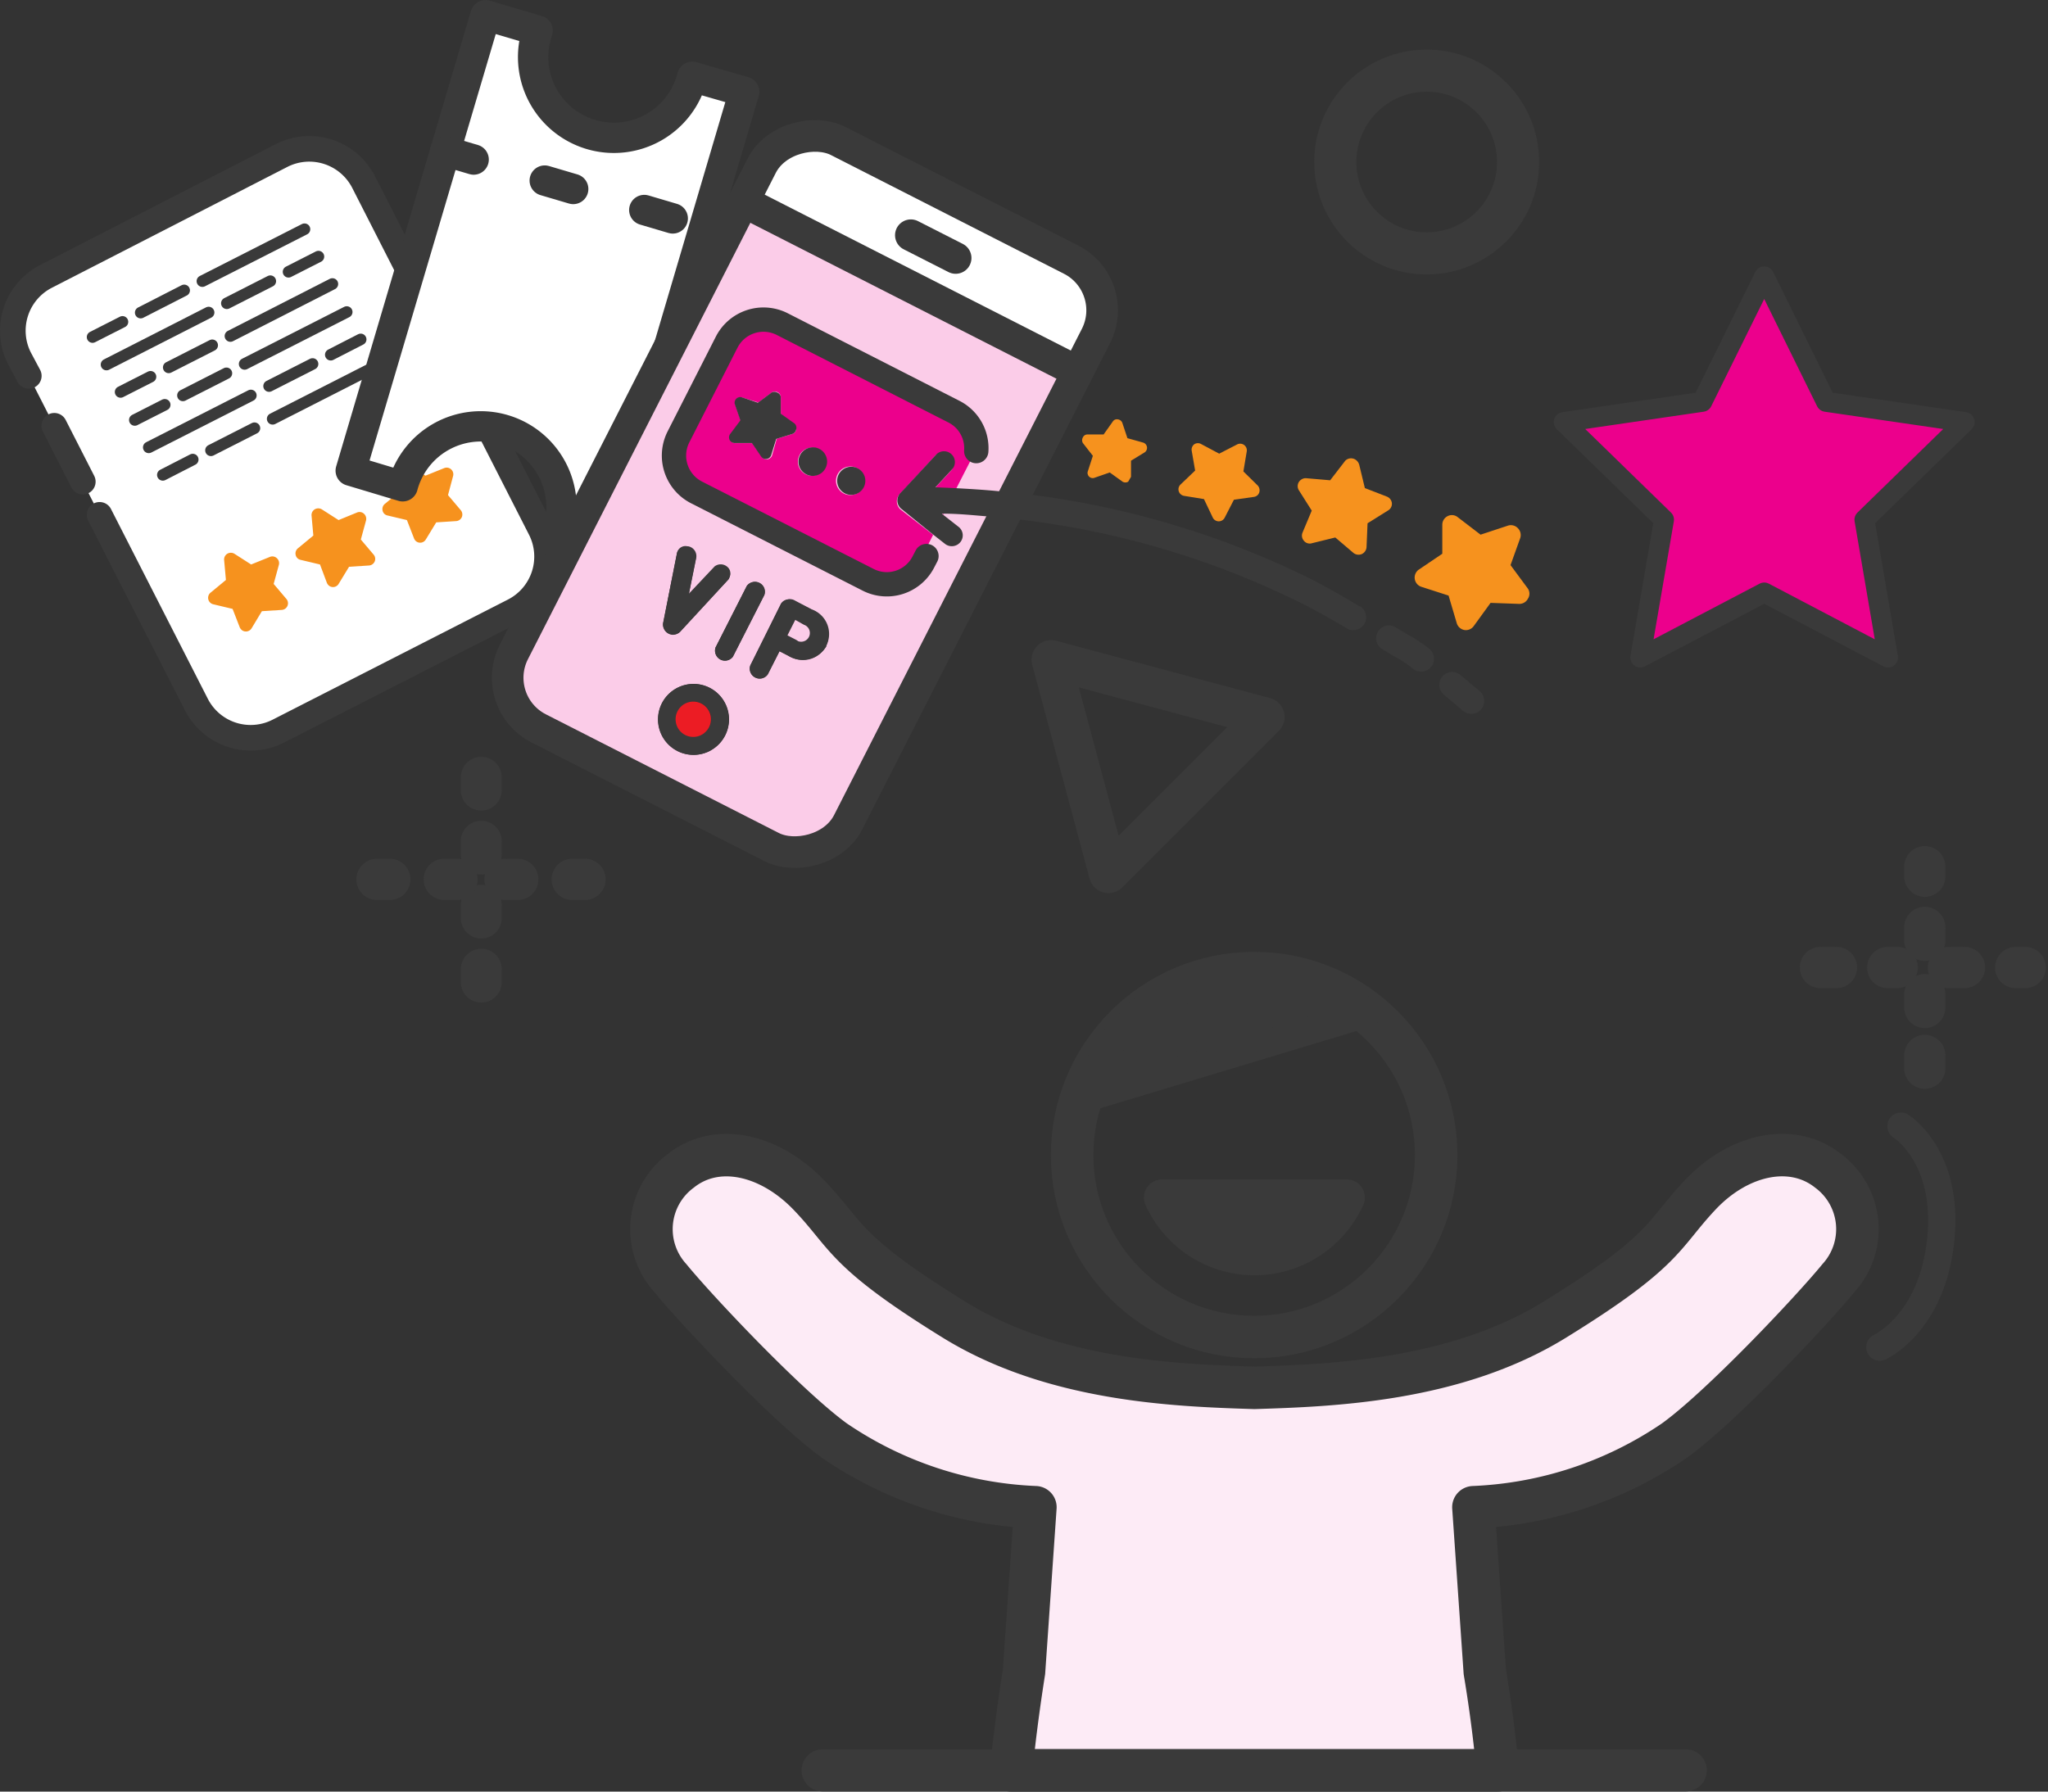
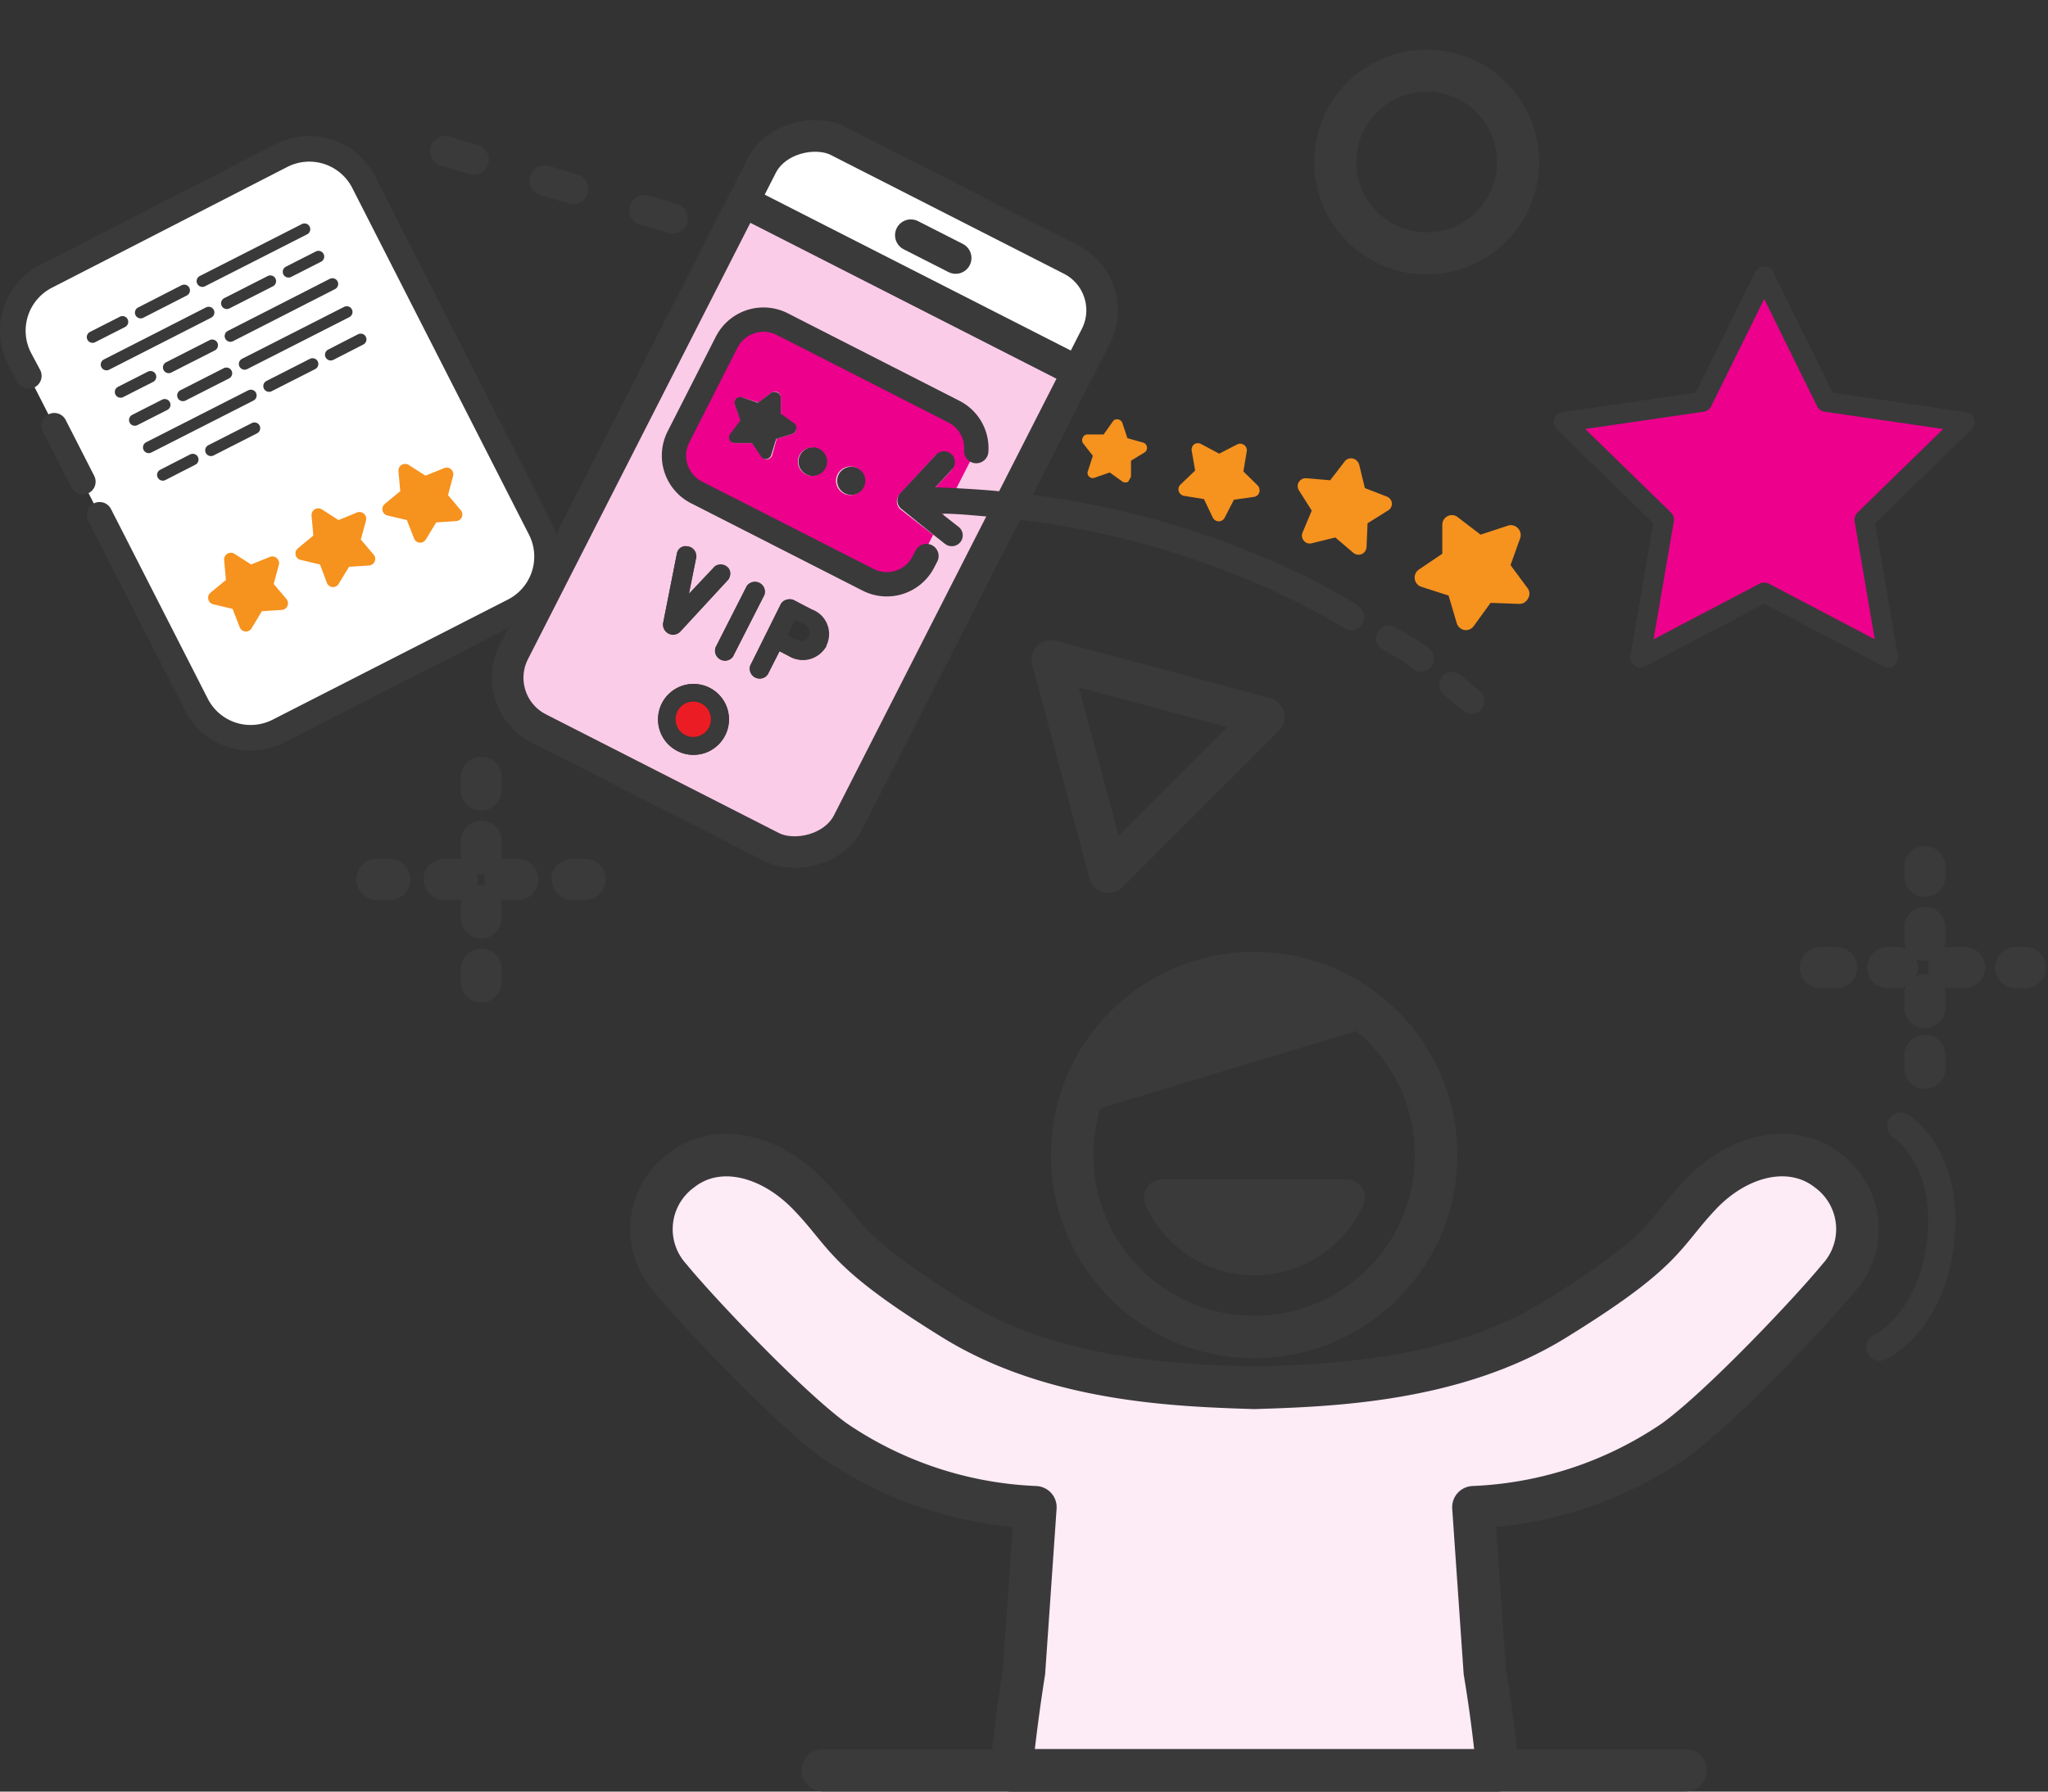
<svg xmlns="http://www.w3.org/2000/svg" id="Layer_1" data-name="Layer 1" viewBox="0 0 160 140">
  <rect x="0" y="0" width="160" height="140" fill="#333333" stroke="none" />
  <defs>
    <style>.cls-1,.cls-13{fill:#fff;}.cls-10,.cls-12,.cls-14,.cls-18,.cls-19,.cls-2,.cls-20,.cls-3,.cls-5,.cls-6{fill:none;}.cls-10,.cls-11,.cls-12,.cls-13,.cls-14,.cls-18,.cls-19,.cls-2,.cls-20,.cls-3,.cls-5,.cls-6,.cls-7{stroke:#3a3a3a;}.cls-10,.cls-11,.cls-12,.cls-13,.cls-14,.cls-19,.cls-2,.cls-20,.cls-3,.cls-5,.cls-6,.cls-7{stroke-linecap:round;stroke-linejoin:round;}.cls-2{stroke-width:2px;}.cls-3{stroke-width:0.9px;}.cls-4{fill:#f6921e;}.cls-5,.cls-7{stroke-width:2.13px;}.cls-6{stroke-width:3.32px;}.cls-7,.cls-8{fill:#3a3a3a;}.cls-9{fill:#fdebf6;}.cls-10{stroke-width:3.29px;}.cls-11,.cls-16{fill:#ec008c;}.cls-11{stroke-width:1.56px;}.cls-12{stroke-width:3.06px;}.cls-13,.cls-14{stroke-width:2.37px;}.cls-14{stroke-dasharray:2.32 5.79;}.cls-15{fill:#fbcce8;}.cls-17{fill:#ec1c24;}.cls-18,.cls-19{stroke-width:2.47px;}.cls-20{stroke-width:1.9px;}</style>
  </defs>
  <path class="cls-1" d="M2.25,29.37,1.52,28a4.77,4.77,0,0,1,2.09-6.41L22,12.15a4.77,4.77,0,0,1,6.41,2.08l13.81,27.1a4.77,4.77,0,0,1-2.08,6.41L21.75,57.13a4.76,4.76,0,0,1-6.41-2.08L7.78,40.23" />
  <line class="cls-2" x1="6.47" y1="37.64" x2="4.24" y2="33.27" />
  <path class="cls-2" d="M2.25,29.37,1.52,28a4.77,4.77,0,0,1,2.09-6.41L22,12.15a4.77,4.77,0,0,1,6.41,2.08l13.81,27.1a4.77,4.77,0,0,1-2.08,6.41L21.75,57.13a4.76,4.76,0,0,1-6.41-2.08L7.78,40.23" />
  <line class="cls-3" x1="11.76" y1="29.44" x2="9.42" y2="30.63" />
  <line class="cls-3" x1="16.58" y1="26.98" x2="13.18" y2="28.71" />
  <line class="cls-3" x1="25.97" y1="22.19" x2="18" y2="26.26" />
  <line class="cls-3" x1="22.54" y1="21.24" x2="24.88" y2="20.05" />
  <line class="cls-3" x1="17.72" y1="23.7" x2="21.12" y2="21.97" />
  <line class="cls-3" x1="8.32" y1="28.49" x2="16.3" y2="24.42" />
  <line class="cls-3" x1="9.57" y1="25.15" x2="7.23" y2="26.34" />
  <line class="cls-3" x1="14.39" y1="22.69" x2="10.99" y2="24.43" />
  <line class="cls-3" x1="23.79" y1="17.91" x2="15.81" y2="21.97" />
  <line class="cls-3" x1="15.06" y1="35.91" x2="12.72" y2="37.11" />
  <line class="cls-3" x1="19.88" y1="33.46" x2="16.48" y2="35.19" />
-   <line class="cls-3" x1="29.27" y1="28.67" x2="21.3" y2="32.73" />
  <line class="cls-3" x1="25.84" y1="27.72" x2="28.18" y2="26.52" />
  <line class="cls-3" x1="21.02" y1="30.17" x2="24.42" y2="28.44" />
  <line class="cls-3" x1="11.62" y1="34.96" x2="19.6" y2="30.9" />
  <line class="cls-3" x1="12.87" y1="31.63" x2="10.53" y2="32.82" />
  <line class="cls-3" x1="17.69" y1="29.17" x2="14.29" y2="30.9" />
  <line class="cls-3" x1="27.09" y1="24.38" x2="19.11" y2="28.44" />
  <path class="cls-4" d="M21.08,43.52a.51.51,0,0,1,.54.09.52.52,0,0,1,.17.52l-.41,1.5,1,1.18a.52.52,0,0,1-.36.85l-1.56.1-.8,1.33a.52.52,0,0,1-.72.18.57.57,0,0,1-.21-.25l-.56-1.44-1.51-.36a.52.52,0,0,1-.22-.9l1.21-1-.14-1.56a.52.52,0,0,1,.25-.49.54.54,0,0,1,.55,0l1.31.84Z" />
  <path class="cls-4" d="M27.89,40.05a.51.51,0,0,1,.54.09.54.54,0,0,1,.17.52l-.41,1.5,1,1.18a.51.51,0,0,1,.08.54.52.52,0,0,1-.45.31l-1.55.1-.81,1.33a.51.51,0,0,1-.71.18.57.57,0,0,1-.21-.25L25,44.11l-1.51-.36a.49.49,0,0,1-.39-.38.52.52,0,0,1,.17-.52l1.21-1-.14-1.56a.52.52,0,0,1,.25-.49.54.54,0,0,1,.55,0l1.31.84Z" />
  <path class="cls-4" d="M34.7,36.58a.52.52,0,0,1,.7.61l-.4,1.5,1,1.18a.53.53,0,0,1,.08.54.52.52,0,0,1-.45.31l-1.55.1-.81,1.33a.51.51,0,0,1-.92-.07l-.56-1.44-1.52-.36a.49.49,0,0,1-.38-.38.52.52,0,0,1,.17-.52l1.21-1-.14-1.56a.53.53,0,0,1,.24-.49.56.56,0,0,1,.56,0l1.31.84Z" />
  <path class="cls-5" d="M148.51,88s3.79,2.34,3.11,8.89-4.76,8.38-4.76,8.38" />
  <circle class="cls-6" cx="97.98" cy="90.26" r="14.22" />
  <path class="cls-7" d="M106.88,79.18,84.64,85.89S87,79,91.75,77.58,102.53,75.84,106.88,79.18Z" />
  <path class="cls-8" d="M90.79,92.17a1.41,1.41,0,0,0-1.29,2,9.33,9.33,0,0,0,17,0,1.41,1.41,0,0,0-1.29-2Z" />
  <path class="cls-9" d="M142.82,91.49c-2.83-2.24-7-1.3-10,1.89s-2.6,4.34-11.35,9.74c-7.81,4.82-17.49,5.14-23.47,5.33-6-.19-15.66-.51-23.47-5.33-8.74-5.4-8.28-6.56-11.34-9.74s-7.19-4.13-10-1.89a5.68,5.68,0,0,0-.83,8.37c2.12,2.59,9.22,10.11,12.85,12.73a30,30,0,0,0,15.68,5.19L80,130.64c-.69,4.35-1,7.7-1,7.7H117s-.27-3.35-1-7.7l-.89-12.86a30,30,0,0,0,15.68-5.19c3.64-2.62,10.73-10.14,12.85-12.73A5.68,5.68,0,0,0,142.82,91.49Z" />
  <path class="cls-6" d="M142.82,91.49c-2.83-2.24-7-1.3-10,1.89s-2.6,4.34-11.35,9.74c-7.81,4.82-17.49,5.14-23.47,5.33-6-.19-15.66-.51-23.47-5.33-8.74-5.4-8.28-6.56-11.34-9.74s-7.19-4.13-10-1.89a5.68,5.68,0,0,0-.83,8.37c2.12,2.59,9.22,10.11,12.85,12.73a30,30,0,0,0,15.68,5.19L80,130.64c-.69,4.35-1,7.7-1,7.7H117s-.27-3.35-1-7.7l-.89-12.86a30,30,0,0,0,15.68-5.19c3.64-2.62,10.73-10.14,12.85-12.73A5.68,5.68,0,0,0,142.82,91.49Z" />
  <line class="cls-10" x1="64.27" y1="138.34" x2="131.7" y2="138.34" />
  <polygon class="cls-11" points="137.83 21.6 132.99 31.4 122.17 32.98 130 40.61 128.15 51.38 137.83 46.3 147.5 51.38 145.66 40.61 153.49 32.98 142.66 31.4 137.83 21.6" />
  <path class="cls-8" d="M36,75.74v1a1.6,1.6,0,1,0,3.2,0v-1a1.6,1.6,0,1,0-3.2,0Zm0-5v1a1.6,1.6,0,1,0,3.2,0v-1a1.6,1.6,0,0,0-3.2,0Zm0-5v1a1.6,1.6,0,1,0,3.2,0v-1a1.6,1.6,0,1,0-3.2,0Zm0-5v1a1.6,1.6,0,1,0,3.2,0v-1a1.6,1.6,0,0,0-3.2,0Z" />
  <path class="cls-8" d="M30.58,67.11h-1a1.61,1.61,0,1,0,0,3.21h1a1.61,1.61,0,0,0,0-3.21Zm5,0h-1a1.61,1.61,0,0,0,0,3.21h1a1.61,1.61,0,1,0,0-3.21Zm5,0h-1a1.61,1.61,0,1,0,0,3.21h1a1.61,1.61,0,0,0,0-3.21Zm5,0h-1a1.61,1.61,0,0,0,0,3.21h1a1.61,1.61,0,1,0,0-3.21Z" />
  <path class="cls-8" d="M148.77,82.6v1a1.61,1.61,0,0,0,3.21,0v-1a1.61,1.61,0,1,0-3.21,0Zm0-5v1a1.61,1.61,0,1,0,3.21,0v-1a1.61,1.61,0,0,0-3.21,0Zm0-5v1a1.61,1.61,0,0,0,3.21,0v-1a1.61,1.61,0,1,0-3.21,0Zm0-5v1a1.61,1.61,0,0,0,3.21,0v-1a1.61,1.61,0,0,0-3.21,0Z" />
  <path class="cls-8" d="M143.35,74h-1a1.61,1.61,0,1,0,0,3.21h1a1.61,1.61,0,1,0,0-3.21Zm5,0h-1a1.61,1.61,0,0,0,0,3.21h1a1.61,1.61,0,0,0,0-3.21Zm5,0h-1a1.61,1.61,0,1,0,0,3.21h1a1.61,1.61,0,1,0,0-3.21Zm5,0h-1a1.61,1.61,0,0,0,0,3.21h1a1.61,1.61,0,0,0,0-3.21Z" />
  <circle class="cls-10" cx="111.46" cy="12.66" r="7.14" />
  <polygon class="cls-12" points="82.12 51.55 86.6 68.26 98.83 56.03 82.12 51.55" />
-   <path class="cls-13" d="M42,2.39l-4.07-1.2L27.4,36.78,31.46,38a6.31,6.31,0,1,1,12.1,3.57l4.07,1.2L58.14,7.17,54.08,6A6.31,6.31,0,1,1,42,2.39Z" />
  <line class="cls-14" x1="34.78" y1="11.81" x2="55" y2="17.79" />
  <path class="cls-1" d="M86.63,25,85,28.3,58.18,14.88l1.68-3.3h0a2,2,0,0,1,2.7-.84h0L85.7,22.33h0A2,2,0,0,1,86.63,25Z" />
  <path class="cls-8" d="M115.59,54a1,1,0,1,1-1.29,1.55l0,0-1.45-1.23a1,1,0,0,1-.2-1.41,1,1,0,0,1,1.4-.2.31.31,0,0,1,.11.09Z" />
  <path class="cls-4" d="M119.37,46a.71.71,0,0,1,0,.78.75.75,0,0,1-.68.41l-2.24-.08-1.32,1.82a.75.75,0,0,1-.73.3.76.76,0,0,1-.59-.53l-.64-2.16-2.14-.69a.76.76,0,0,1-.2-1.33l1.85-1.25V41a.75.75,0,0,1,.42-.67.72.72,0,0,1,.78.08l1.79,1.37,2.15-.71a.75.75,0,0,1,.76.2.76.76,0,0,1,.19.77l-.76,2.12Z" />
  <path class="cls-8" d="M111.65,50.69a1,1,0,0,1-1.24,1.58,11.25,11.25,0,0,0-1.06-.75c-.34-.17-.74-.42-1.4-.82A1,1,0,0,1,109,49c.64.39,1,.6,1.41.83A12.33,12.33,0,0,1,111.65,50.69Z" />
  <path class="cls-4" d="M108.74,39.31a.6.6,0,0,1-.3.58l-1.6,1-.08,1.88a.64.64,0,0,1-.38.53.64.64,0,0,1-.65-.1L104.32,42l-1.83.45a.58.58,0,0,1-.62-.19.61.61,0,0,1-.11-.64l.72-1.72-1-1.58a.61.61,0,0,1,.19-.85.59.59,0,0,1,.39-.1l1.86.16L105.1,36A.64.64,0,0,1,106,36a.7.7,0,0,1,.19.32l.44,1.82,1.73.67A.62.62,0,0,1,108.74,39.31Z" />
  <path class="cls-4" d="M98.38,38.48a.51.51,0,0,1-.42.35l-1.56.22-.72,1.4a.52.52,0,0,1-.93,0L94.06,39l-1.54-.25a.53.53,0,0,1-.43-.36.52.52,0,0,1,.14-.53l1.14-1.09-.27-1.56a.53.53,0,0,1,.21-.5.52.52,0,0,1,.55,0l1.39.74,1.4-.72a.52.52,0,0,1,.75.56l-.26,1.55,1.12,1.1A.56.56,0,0,1,98.38,38.48Z" />
  <path class="cls-4" d="M88.36,36l0,1.26-.22.38a.43.43,0,0,1-.44,0l-1-.72-1.18.41a.4.4,0,0,1-.53-.24.36.36,0,0,1,0-.27l.39-1.2-.78-1a.44.44,0,0,1,0-.44.39.39,0,0,1,.36-.23l1.26,0,.71-1a.38.38,0,0,1,.4-.18.43.43,0,0,1,.35.27l.4,1.2,1.21.34a.43.43,0,0,1,.15.76Z" />
  <path class="cls-8" d="M64.54,64.8l-.53,1-.94-.48A1.8,1.8,0,0,0,64.54,64.8Z" />
  <path class="cls-15" d="M65.38,65A8.86,8.86,0,0,1,62.1,66.5L40.77,55.92c-.28-.49-1-3.25-.69-3.79L58.33,16.78,82.9,29.3M64.54,50.48a2.16,2.16,0,0,0-1.13-2.84L62,46.94a.73.73,0,0,0-1,.25L58.61,52a.77.77,0,0,0,1.36.69l.92-1.8.68.35a2.18,2.18,0,0,0,3-.75h0Zm-9,8.15a2.77,2.77,0,1,0-3.76-1.05h0A2.77,2.77,0,0,0,55.55,58.63Zm1.72-7.33,2.45-4.81a.78.78,0,0,0-1.37-.7L55.9,50.6a.78.78,0,0,0,1.37.7Zm-.37-6a.68.68,0,0,0-.09-.94l0,0a.78.78,0,0,0-1,0l-2,2.12.57-2.84a.77.77,0,0,0-.63-.85.67.67,0,0,0-.85.42.08.08,0,0,1,0,0l-1.09,5.51a.8.8,0,0,0,.69.88.81.81,0,0,0,.63-.21Z" />
  <path class="cls-16" d="M72.9,41.79l-.69,1.37a1,1,0,0,0-.74.53,1.88,1.88,0,0,1-1.22,1c-.54.15-1.65,1-2.24.74L54.49,38.52a6.39,6.39,0,0,1-1.78-2.31c-.19-.52.55-1.35.79-1.83l3.74-7.54a4.22,4.22,0,0,1,1.94-1.35,3.89,3.89,0,0,1,2.29,0L75.64,33.1c.64.33-.31.95-.14,1.53l0,.22a1,1,0,0,0,.56.68l-1.37,2.68c-.53,0-1.11,0-1.66-.06l1.28-1.38a.85.85,0,0,0-1.24-1.16h0l-2.78,3a.84.84,0,0,0,.06,1.2.1.1,0,0,0,0,0Zm-5.47-3.72a1.1,1.1,0,0,0-2-1,1.1,1.1,0,0,0,2,1Zm-3-1.52a1.1,1.1,0,1,0-1.49.51,1.1,1.1,0,0,0,1.48-.5ZM61.9,33.91a.44.44,0,0,0,.29-.55.48.48,0,0,0-.17-.23L61,32.37V31.06a.44.44,0,0,0-.23-.4.45.45,0,0,0-.46,0l-1.06.79L58,31.07a.44.44,0,0,0-.56.27.45.45,0,0,0,0,.28l.43,1.25-.78,1.06a.44.44,0,0,0,.36.7h1.32l.76,1.07a.45.45,0,0,0,.44.19.47.47,0,0,0,.35-.3l.36-1.3Z" />
  <path class="cls-16" d="M73.73,40.16l0,.09-.11-.09Z" />
-   <path class="cls-8" d="M106.19,47.38c-1-.64-2.21-1.3-3.5-2a68.88,68.88,0,0,0-24.72-7c-1-.1-2.14-.17-3.24-.23l-1.65-.07,1.27-1.37a.84.84,0,0,0,0-1.2.85.85,0,0,0-1.2,0l-2.79,3a.84.84,0,0,0,0,1.2.2.2,0,0,0,.07.06l2.47,2,.93.73a.86.86,0,0,0,1.2-.14.84.84,0,0,0-.14-1.19l-1.2-.94-.11-.09h.15c1.11,0,2.2.11,3.26.2a67,67,0,0,1,24.79,6.85c1.24.63,2.37,1.27,3.37,1.87a1,1,0,0,0,1.15-1.65l-.11-.06Z" />
+   <path class="cls-8" d="M106.19,47.38c-1-.64-2.21-1.3-3.5-2a68.88,68.88,0,0,0-24.72-7c-1-.1-2.14-.17-3.24-.23l-1.65-.07,1.27-1.37a.84.84,0,0,0,0-1.2.85.85,0,0,0-1.2,0l-2.79,3a.84.84,0,0,0,0,1.2.2.2,0,0,0,.07.06l2.47,2,.93.73a.86.86,0,0,0,1.2-.14.84.84,0,0,0-.14-1.19l-1.2-.94-.11-.09c1.11,0,2.2.11,3.26.2a67,67,0,0,1,24.79,6.85c1.24.63,2.37,1.27,3.37,1.87a1,1,0,0,0,1.15-1.65l-.11-.06Z" />
  <path class="cls-8" d="M63.42,47.62a2,2,0,0,1-1.37,3.84,2.2,2.2,0,0,1-.46-.23l-.68-.35L60,52.68a.76.76,0,0,1-1.07.22.76.76,0,0,1-.29-.91l2.45-4.81a.73.73,0,0,1,1-.26Zm-.24,2.15a.73.73,0,0,0-.37-1l-.68-.35-.61,1.21.68.35A.73.73,0,0,0,63.18,49.77Z" />
-   <path class="cls-15" d="M62.81,48.82a.68.68,0,1,1-.44,1.29L62.2,50l-.68-.35.61-1.21Z" />
  <path class="cls-8" d="M67,36.59a1.1,1.1,0,1,1-1.48.49h0A1.11,1.11,0,0,1,67,36.59Z" />
  <path class="cls-8" d="M75.52,20.69a.94.94,0,0,1-1.24.48l-3.21-1.63a1,1,0,0,1-.36-1.29,1,1,0,0,1,1.23-.46l3.22,1.62A1,1,0,0,1,75.52,20.69Z" />
  <path class="cls-8" d="M56.58,54.85a2.77,2.77,0,1,1-3.76-1.05h0A2.77,2.77,0,0,1,56.58,54.85Zm-1.73,2.56A1.38,1.38,0,1,0,53,56.88v0a1.38,1.38,0,0,0,1.87.51Z" />
  <path class="cls-17" d="M55.37,55.54A1.38,1.38,0,1,1,53.49,55h0A1.38,1.38,0,0,1,55.37,55.54Z" />
  <path class="cls-8" d="M59.72,46.49,57.27,51.3a.77.77,0,0,1-1.08.19.79.79,0,0,1-.29-.89l2.45-4.81a.78.78,0,0,1,1.08-.19A.77.77,0,0,1,59.72,46.49Z" />
  <path class="cls-8" d="M64,35.07a1.1,1.1,0,0,1-1,2,1.11,1.11,0,0,1-.51-1.47v0A1.12,1.12,0,0,1,64,35.07Z" />
  <path class="cls-8" d="M56.78,44.26a.67.67,0,0,1,.16.93l0,.05-3.81,4.12a.79.79,0,0,1-1.32-.68l1.09-5.5a.67.67,0,0,1,.81-.49h.06a.78.78,0,0,1,.63.86l-.57,2.83,2-2.12A.78.78,0,0,1,56.78,44.26Z" />
  <path class="cls-8" d="M62.2,33.56a.45.45,0,0,1-.3.35l-1.26.39-.39,1.26a.44.44,0,0,1-.79.11l-.72-1.05H57.4a.44.44,0,0,1-.36-.7l.8-1.07-.43-1.25a.44.44,0,0,1,.28-.55.45.45,0,0,1,.28,0l1.24.42,1.06-.79a.45.45,0,0,1,.46,0A.44.44,0,0,1,61,31v1.33l1.07.76A.44.44,0,0,1,62.2,33.56Z" />
  <rect class="cls-18" x="37.12" y="23.96" width="51.52" height="29.31" rx="4.44" transform="translate(-0.07 77.1) rotate(-63)" />
  <line class="cls-18" x1="84.19" y1="29.05" x2="58.08" y2="15.75" />
  <line class="cls-19" x1="74.66" y1="20.16" x2="71.16" y2="18.38" />
  <path class="cls-20" d="M72.38,43.45l-.24.46a3.21,3.21,0,0,1-4.31,1.4h0L54.4,38.47A3.23,3.23,0,0,1,53,34.15l3.78-7.43a3.23,3.23,0,0,1,4.32-1.4h0l13.43,6.85a3.2,3.2,0,0,1,1.74,3.08" />
</svg>